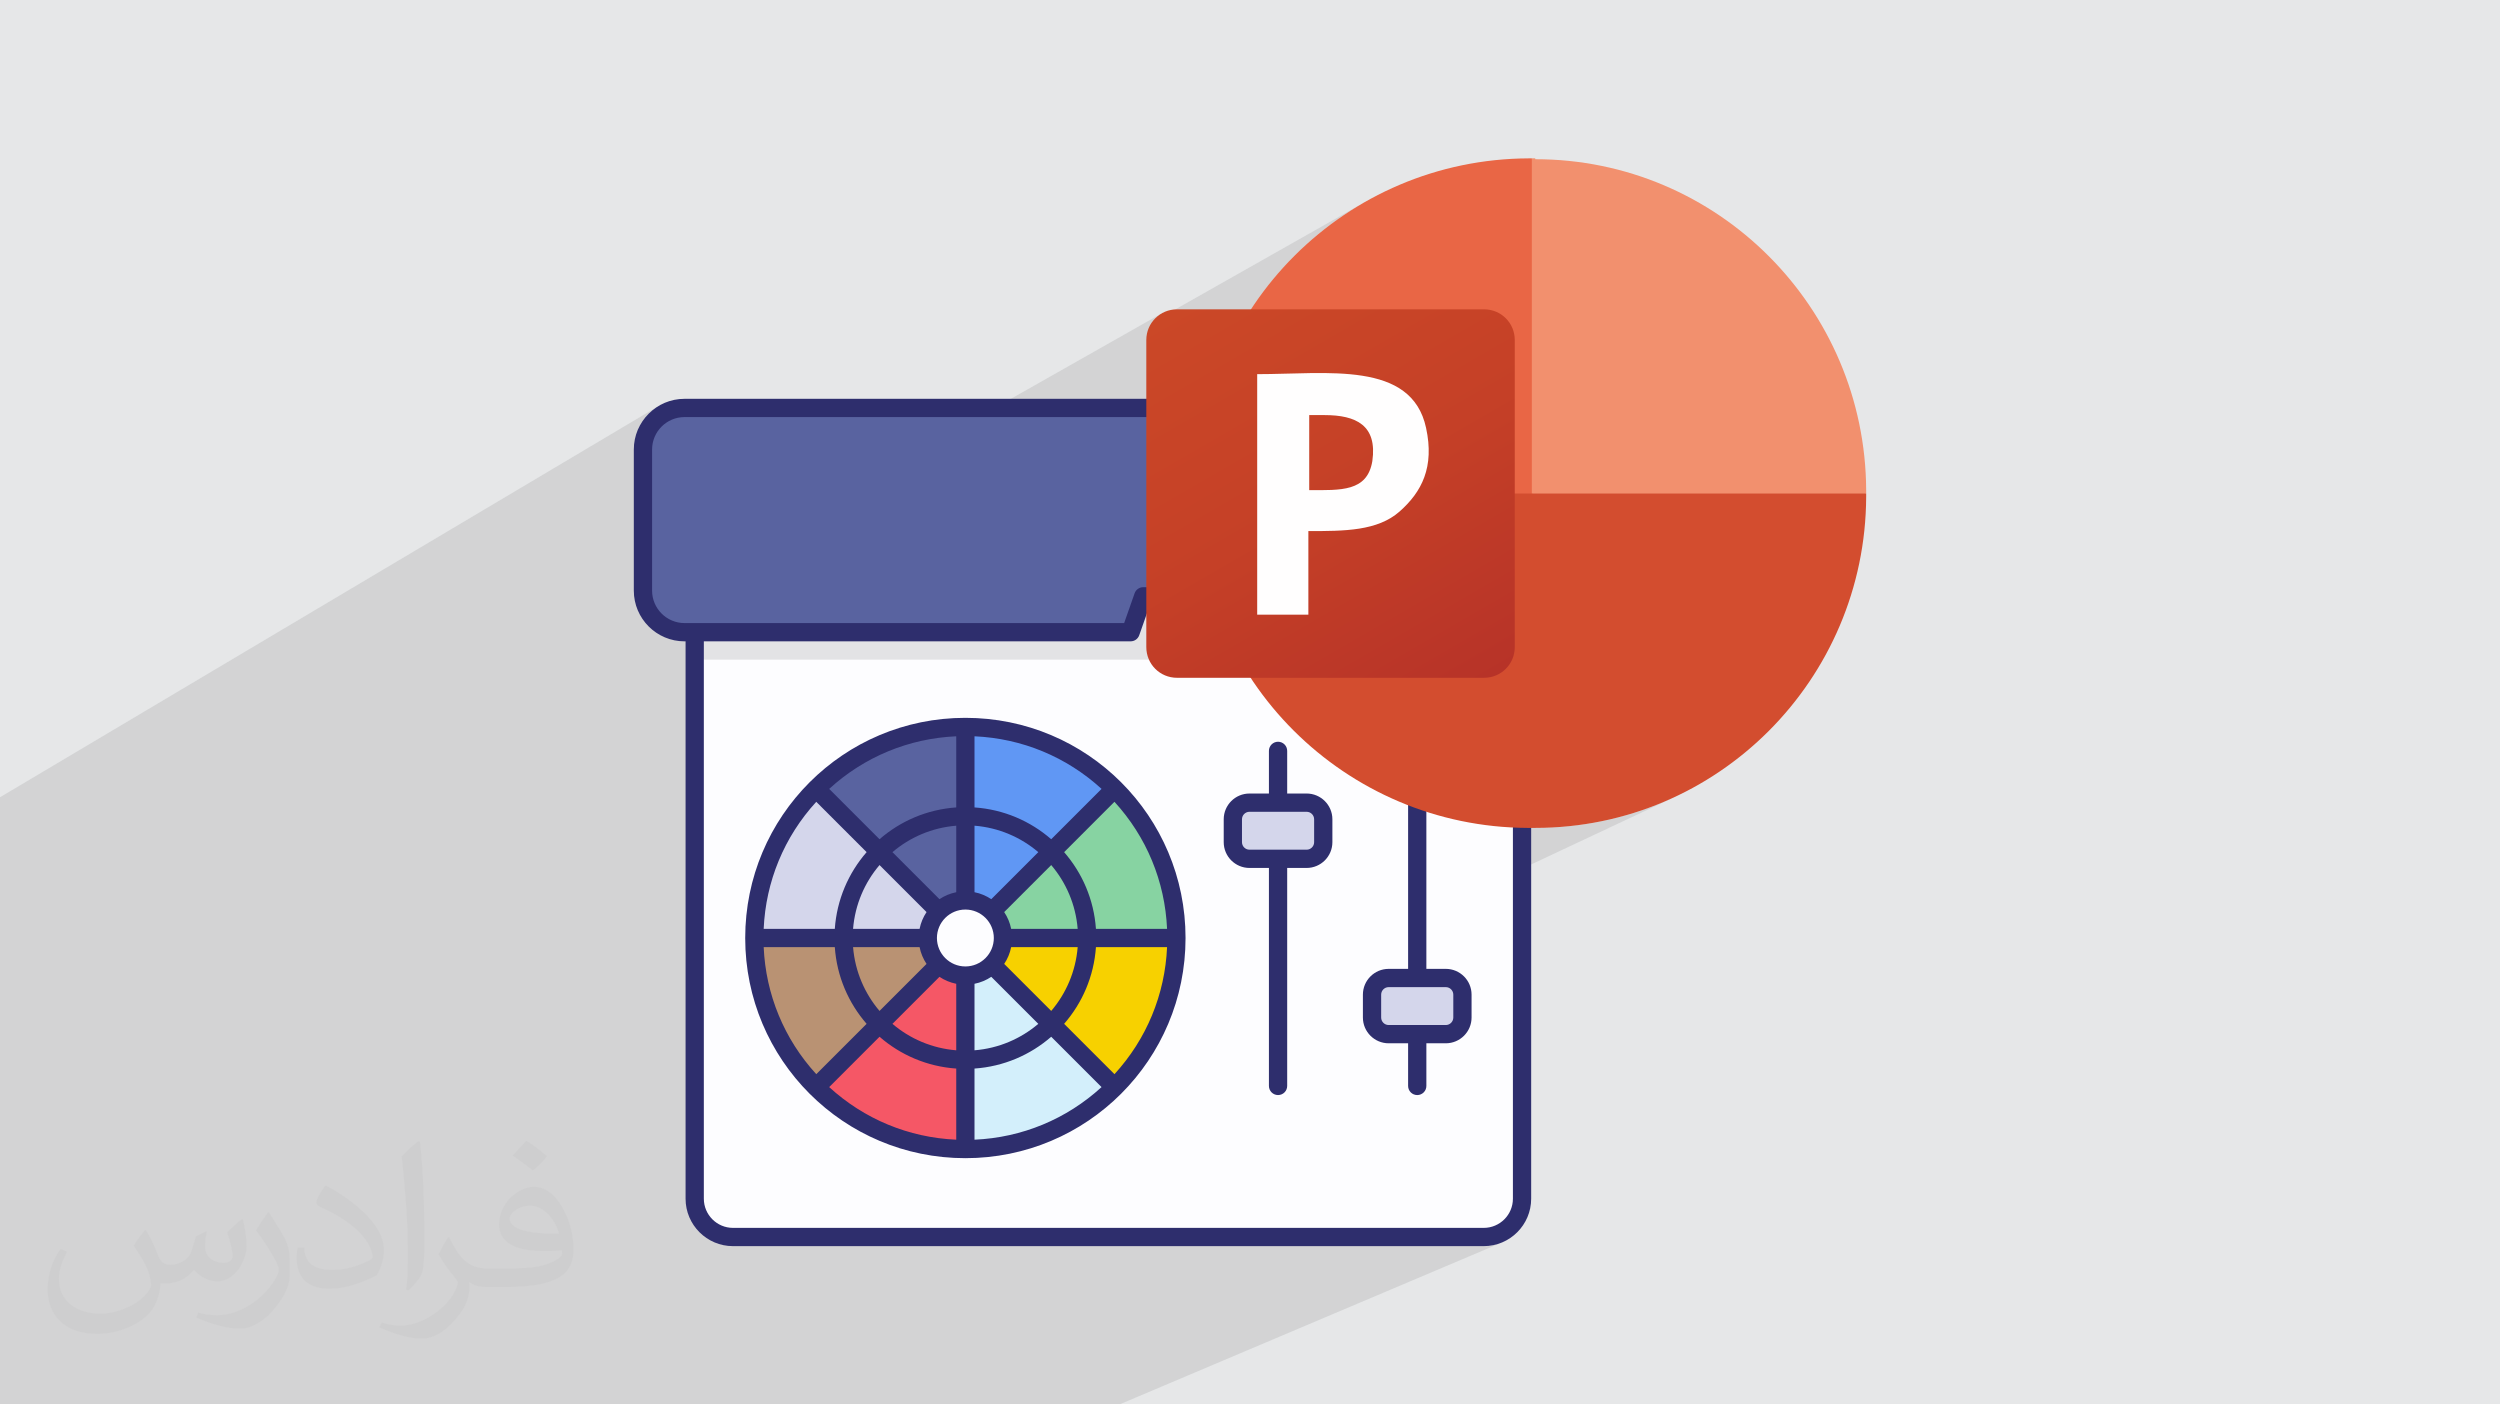
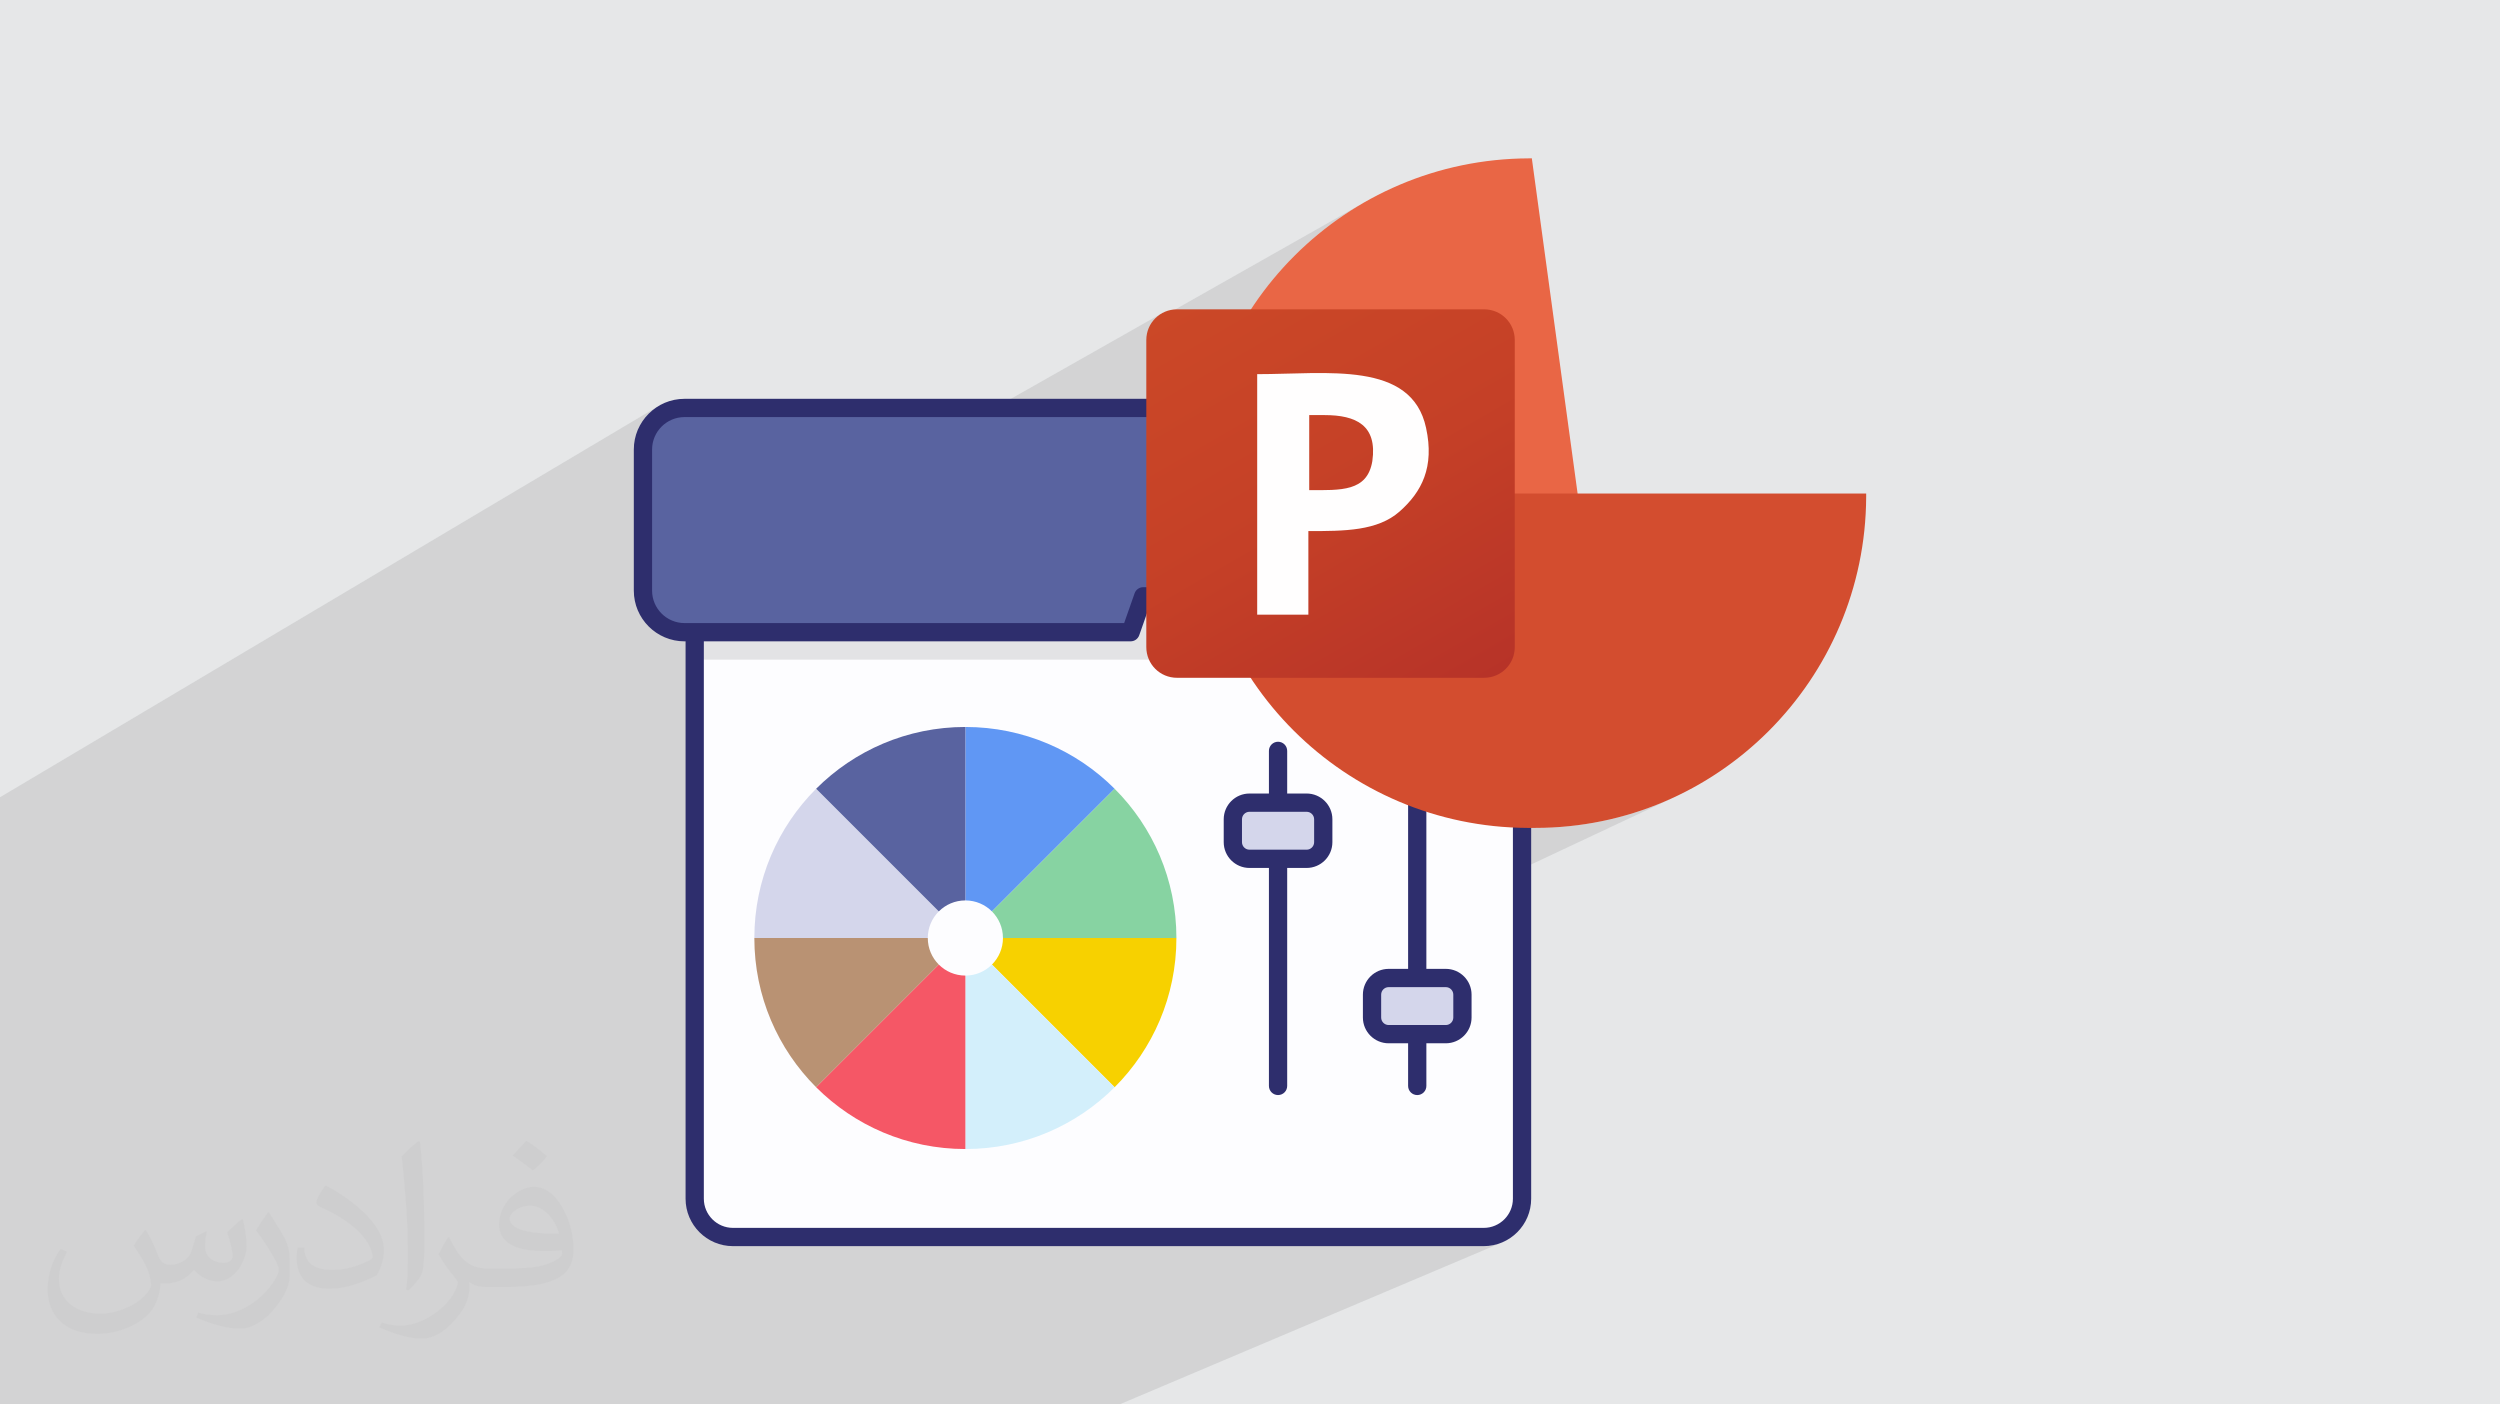
<svg xmlns="http://www.w3.org/2000/svg" xml:space="preserve" width="94.192mm" height="52.917mm" version="1.0" style="shape-rendering:geometricPrecision; text-rendering:geometricPrecision; image-rendering:optimizeQuality; fill-rule:evenodd; clip-rule:evenodd" viewBox="0 0 9404.92 5283.66">
  <defs>
    <style type="text/css">
   
    .fil18 {fill:#FFFEFE}
    .fil13 {fill:#2E2E6D;fill-rule:nonzero}
    .fil5 {fill:#5963A0;fill-rule:nonzero}
    .fil6 {fill:#6097F4;fill-rule:nonzero}
    .fil7 {fill:#87D3A2;fill-rule:nonzero}
    .fil11 {fill:#B99273;fill-rule:nonzero}
    .fil16 {fill:#D34D2F;fill-rule:nonzero}
    .fil10 {fill:#D3EFFB;fill-rule:nonzero}
    .fil8 {fill:#D4D6EB;fill-rule:nonzero}
    .fil14 {fill:#E96645;fill-rule:nonzero}
    .fil15 {fill:#F2906E;fill-rule:nonzero}
    .fil12 {fill:#F55766;fill-rule:nonzero}
    .fil9 {fill:#F7D100;fill-rule:nonzero}
    .fil3 {fill:#FDFDFF;fill-rule:nonzero}
    .fil2 {fill:#373435;fill-opacity:0.031}
    .fil1 {fill:#2B2A29;fill-opacity:0.102}
    .fil4 {fill:black;fill-rule:nonzero;fill-opacity:0.102}
    .fil0 {fill:#E6E7E8}
    .fil17 {fill:url(#id0)}
   
  </style>
    <linearGradient id="id0" gradientUnits="userSpaceOnUse" x1="4551.59" y1="1072.99" x2="5456.75" y2="2638.58">
      <stop offset="0" style="stop-opacity:1; stop-color:#CB4827" />
      <stop offset="0.502" style="stop-opacity:1; stop-color:#C54027" />
      <stop offset="1" style="stop-opacity:1; stop-color:#B73328" />
    </linearGradient>
  </defs>
  <g id="Layer_x0020_1">
    <polygon class="fil0" points="-0,0 9404.92,0 9404.92,5283.66 -0,5283.66 " />
    <path class="fil1" d="M3046.76 5283.66l-312.14 0 312.14 0zm1129.84 0l-49.1 0 -27.82 0 -55.36 0 -21.21 0 -68.41 0 -16.49 0 -239.23 0 -964.38 0 -45.26 0 -152.21 0 -799.1 0 -37.74 0 -18.74 0 -17.83 0 -30.15 0 -45.71 0 -12.51 0 -88.11 0 -12.88 0 -56.74 0 -69.12 0 -321.41 0 -32 0 -32.49 0 -3.67 0 -345.68 0 -91.06 0 -45.52 0 -105.27 0 -0.72 0 -13.73 0 -12.38 0 -32.68 0 -5.57 0 -0.04 0 -6.44 0 -29.12 0 -1.95 0 -129.17 0 -34.23 0 -9.96 0 -0.02 0 -15.71 0 -1.56 0 -4.84 0 -13.3 0 -5.44 0 -49.15 0 -5.39 0 0 -7.99 0 -1.36 0 -27.79 0 -1.27 0 -0.32 0 -6.81 0 -5 0 -3.01 0 -2.76 0 -1.01 0 -12.35 0 -11.61 0 -3.34 0 -5.28 0 -11.04 0 -6.22 0 -5.99 0 -3.99 0 -4.84 0 -1.27 0 -14.43 0 -0.01 0 -55.47 0 -5.24 0 -15.51 0 -44.14 0 -45.99 0 -0.67 0 -29.62 0 -0.22 0 -59.7 0 -4.68 0 -20.67 0 -13.97 0 -113.52 0 -48.43 0 -31.23 0 -14.82 0 -0.02 0 -11.5 0 -13.97 0 -4.33 0 -26.89 0 -8.86 0 -25.07 0 -34.35 0 -585.11 0 -44.89 0 -34.52 0 -2 0 -29.83 0 -1.17 0 -31 0 -76.4 0 -45.31 0 -11.83 0 -8.5 0 -0.01 0 -30.65 0 -17.73 0 -17.78 0 -464.16 0 -18.41 0 -26.26 0 -36.13 0 -36.11 1688.04 -1002.87 796.27 -473.07 -15.74 9.57 -14.69 10.99 -13.55 12.32 -12.32 13.55 -10.98 14.69 -9.57 15.73 -5.79 12 98.97 -58.65 -12.9 7.84 -12.03 9.01 -11.11 10.09 -10.09 11.11 -9.01 12.04 -7.84 12.9 -6.59 13.67 -2.05 5.58 -3.22 8.79 -3.86 14.98 -2.37 15.53 -0.81 15.98 0 530.86 0.81 15.98 0.44 2.86 33.11 -18.82 0.63 12.46 1.86 12.1 1.76 6.85 156.18 -88.55 0 179.17 682.2 0 933.24 0 -65.06 34.35 89.47 0 -196.19 103.24 269.34 0 -513.8 267.79 -8.37 4.36 6.67 1.45 13.21 3.23 5.91 1.44 18.94 5.11 18.74 5.57 18.55 6.02 18.34 6.46 18.13 6.89 17.92 7.32 17.7 7.74 17.46 8.15 17.23 8.57 17 8.97 16.74 9.36 16.5 9.75 16.24 10.13 15.98 10.51 15.71 10.88 15.42 11.24 15.14 11.6 14.86 11.96 14.55 12.3 14.25 12.65 13.94 12.97 13.63 13.31 -62.26 31.52 -303.76 153.81 12.47 6.72 14.02 8.28 13.67 8.8 13.31 9.3 12.93 9.79 12.54 10.27 -84.77 42.65 591.47 1263.63 0.81 1.72 7.54 16.11 23.93 51.13 3.91 8.37 13.98 29.85 1118.86 0 22.08 -2.24 20.59 -6.4 -100.85 42.95 58.3 0 14.7 -0.75 14.27 -2.18 13.79 -3.55 13.22 -4.85 -107.66 45.72 51.56 0 18.21 -0.92 17.69 -2.72 17.09 -4.4 16.39 -6 -970.34 410.87 93.11 198.91 -93.11 -198.91 -469.76 198.91 -34.5 0zm286.36 -664.44l-13.98 -29.85 -3.91 -8.37 -23.93 -51.13 -7.54 -16.11 -0.81 -1.72 -591.47 -1263.63 -189.59 95.37 0 184.94 0 0.01 -193.26 193.26 95.78 -47.19 7.17 4.55 7.4 4.2 7.62 3.85 7.82 3.49 8.02 3.12 8.21 2.73 8.37 2.33 8.54 1.93 -222.82 109.31 65.87 172.16 0.81 0.36 18.4 7.3 18.75 6.58 19.09 5.83 19.4 5.06 19.71 4.29 20 3.49 20.26 2.68 20.52 1.86 0 267.59 -34.12 16.01 16.58 43.34 2.05 5.35 -61.03 28.51 -2.47 -5.14 -20 -41.63 64.86 -30.43 16.58 43.34 2.05 5.35 562.16 -262.6 -12.46 11.16 -12.67 10.85 -12.86 10.55 -13.06 10.25 -13.26 9.93 -2.74 1.96 116.17 -54.17 -13.63 13.3 -13.94 12.98 -14.25 12.64 -14.55 12.31 -14.85 11.95 -15.14 11.6 -15.43 11.25 -15.7 10.88 -15.98 10.5 -16.24 10.13 -16.5 9.76 -16.75 9.36 -16.99 8.97 -17.23 8.56 -17.47 8.16 -352.22 163.56 77.71 203.13 489.39 0 47.81 0 183.27 0 58.47 0zm-1182.65 -739.08l13.23 27.55 15.24 -7.44 14.97 12.52 15.45 11.92 15.93 11.31 16.38 10.68 16.82 10.04 17.23 9.39 17.64 8.71 17.22 7.65 -65.87 -172.16 -47.93 23.51 -46.31 46.31zm218.07 453.82l20 41.63 2.47 5.14 -510.56 238.49 -13.21 0 -106.64 0 607.94 -285.26zm51.95 108.12l85.11 177.14 48.58 0 -77.71 -203.13 -55.98 25.99zm85.11 177.14l-85.11 -177.14 -381.45 177.14 466.56 0zm-341.9 -711.53l-13.23 -27.55 -66.5 66.5 79.73 -38.95zm-679.97 -1742.89l0 -0.01 0 0.01zm1018.15 1363.94l0 189.06 34.35 -16.8 8.54 -1.92 8.37 -2.34 8.21 -2.73 8.01 -3.11 7.83 -3.49 -75.3 36.83 0 598.37 -51.89 24.25 -61.45 28.72 -521.3 243.63m2368.88 -651.95l0 118.02 -0.7 6.92 -2 6.45 -3.17 5.83 -4.19 5.08 -5.08 4.19 -5.84 3.18 -774.98 346.39 -124.94 117.67 -40.58 38.22m0 0l40.58 -38.22 124.94 -117.67 -148.87 66.54 -199.92 89.35m-47.81 0l239.38 -107.18 201.08 -90.02m-2160.72 -2730.96l0 305.73 473.21 0.22 1446.3 -819.46 -9.52 5.76 -8.89 6.63 -8.19 7.43 -7.44 8.19 -6.62 8.89 -0.11 0.18 824.97 -467.01 -52.14 30 -50.51 32.4 -48.83 34.71 -47.04 36.94 -45.19 39.09 -43.25 41.18 -41.25 43.17 -39.16 45.11 -36.98 46.95 -34.74 48.72 -32.41 50.42 -2 3.47 1079.35 -604.05 0 1143.08 91.67 -47.76 -91.67 47.76 0 117.93 628.9 253.5 628.89 -253.5 -2024.46 1004.02 6.12 4.8 48.82 34.71 21.62 13.87 245.63 -121.05 6.45 -2 6.93 -0.7 6.93 0.7 6.44 2 5.84 3.18 5.08 4.19 4.19 5.08 3.17 5.83 2 6.45 0.7 6.93 0 228.86 10.82 3.68 59.04 16.92 60.19 14.07 61.26 11.14 62.25 8.14 63.15 5.06 63.98 1.91 28.89 0 63.97 -1.63 63.13 -4.81 62.2 -7.93 61.21 -10.96 60.12 -13.92 58.97 -16.8 57.73 -19.59 56.42 -22.33 55.04 -24.95 -948.37 445.66 0 207.56 73.08 0 19.52 1.98 18.19 5.65 16.47 8.96 14.36 11.85 11.85 14.36 8.95 16.47 5.65 18.19 1.98 19.52 0 86.06 -1.98 19.52 -5.65 18.19 -8.95 16.48 -11.85 14.36 -14.36 11.84 -16.47 8.96 -110.78 50.04m-5365.96 -967.96l1688.04 -1002.87m740.99 -360.63l88.02 -52.02 -10.05 6.12 -9.41 7.03 -8.67 7.88 -7.88 8.68 -7.04 9.4 -6.11 10.06 -5.15 10.66 -4.1 11.21 -3.02 11.68 -1.86 12.1 -0.63 12.46m2622.86 1225.27l255.6 -125.92 -255.6 125.92z" />
    <path class="fil2" d="M548.54 4627.69c17.95,27.21 29.6,53.36 40.96,82.43 8.45,16.91 12.93,48.09 52.57,48.09 11.61,0 28.28,-3.42 43.06,-11.61 16.63,-8.73 29.32,-21.94 35.94,-42l15.85 -53.36 38.57 -19.02 2.64 2.64c-5.27,20.09 -6.59,39.36 -6.59,54.43 0,44.63 38.57,61.56 69.22,61.56 17.95,0 34.09,-8.73 34.09,-25.11 0,-21.13 -8.98,-57.06 -20.62,-89.29 17.95,-17.95 35.94,-35.94 56.53,-50.47l3.17 1.6c8.98,38.04 14,75.56 14,100.66 0,24.57 -10.83,51.79 -19.81,69.49 -18.49,34.87 -51.25,62.62 -90.87,62.62 -30.1,0 -63.65,-15.07 -86.66,-43.06l-1.32 0c-21.66,26.96 -55.22,51.25 -108.86,51.25l-16.63 0c-2.64,35.41 -10.29,60.49 -21.94,82.95 -31.95,62.34 -126.81,106.47 -216.1,106.47 -124.17,0 -186.51,-71.59 -186.51,-166.96 0,-58.91 19.27,-113.6 48.88,-152.42l24.29 10.04c-18.49,35.41 -30.91,68.68 -30.91,101.45 0,89.29 72.66,131.83 156.4,131.83 77.68,0 173.83,-49.41 191.28,-106.72 -6.59,-62.62 -30.1,-91.93 -66.04,-148.99 10.83,-19.02 24.83,-38.04 42.28,-58.38l3.17 0 0 0 0 0 -0.02 -0.09zm1432.13 -336.04c26.15,16.39 51.79,35.66 76.87,57.85 -14,19.81 -31.45,37.79 -53.11,53.64 -25.11,-20.34 -50.19,-37.79 -75.84,-56.27 17.42,-19.55 34.62,-38.29 52.04,-55.22l0 0 0 0 0 0 0 0 0 0 0.03 0zm13.47 244.11c-42.28,0 -76.87,27.75 -76.87,48.34 0,44.13 84.53,57.85 185.72,57.31 -12.68,-51.79 -57.06,-105.68 -108.86,-105.68l0.01 0.03zm-94.86 236.19c54.96,0 103.04,-1.6 139.74,-10.83 40.96,-10.29 75.56,-30.91 75.56,-45.17 0,-3.7 0,-8.19 -1.32,-11.89 -22.98,2.11 -49.41,2.11 -72.38,2.11 -74.49,0 -131.55,-16.91 -154.02,-58.66 -5.55,-11.61 -9.51,-24.57 -9.51,-39.36 0,-40.43 17.42,-79.79 48.09,-107 25.61,-22.45 53.89,-36.44 82.67,-36.44 52.04,0 93.51,41.75 122.57,107.54 15.85,35.94 26.68,77.4 26.68,129.72 0,34.87 -9.51,64.19 -31.17,85.85 -40.43,39.11 -114.92,53.89 -229.04,53.89l-51.79 0 0 0 -13.47 0c-28.28,0 -48.62,-5.02 -64.72,-17.42l-2.64 0c0.79,6.59 1.32,12.93 1.32,19.02 0,25.61 -8.45,58.38 -25.61,84.53 -50.72,75.3 -105.68,108.04 -153.24,108.04 -48.09,0 -107,-18.49 -160.11,-42.54l9.51 -18.49c17.17,7.13 40.96,11.89 73.7,11.89 85.85,0 198.66,-82.43 212.66,-163 -3.17,-6.59 -8.98,-15.32 -17.17,-24.57 -25.11,-29.85 -40.96,-54.68 -55.75,-80.83 12.68,-25.11 24.29,-45.17 35.13,-63.4l4.49 -0.53c36.72,74.77 69.99,117.55 144.23,117.55l11.61 0 0 0 53.89 0 0 0 0 0 0 0 0 0 0 0 0.09 0.01zm-371.98 79c6.34,-34.34 6.87,-72.91 6.87,-108.86l0 -53.36c0,-99.6 -12.68,-244.36 -22.98,-338.68 17.95,-19.27 43.06,-42 62.87,-57.31l5.81 1.6c13.47,118.62 16.63,256 16.63,383.06 0,33.3 -1.32,65.79 -4.49,89.55 -1.85,30.1 -19.27,52.83 -56.53,87.7l-8.19 -3.7zm-382.8 -157.19c1.85,46.77 24.83,83.49 105.15,83.49 49.93,0 92.19,-12.93 138.96,-35.13 8.45,-3.7 12.93,-8.73 12.93,-12.93 0,-29.32 -22.45,-68.15 -60.23,-103.55 -36.72,-33.3 -85.34,-62.62 -130.76,-82.18 -15.6,-6.59 -20.62,-13.47 -20.62,-20.09 0,-13.47 17.95,-41.75 32.77,-62.09l5.02 -0.53c52.04,27.21 110.17,67.64 153.24,112.53 39.11,41.47 63.4,83.49 63.4,129.19 0,33.81 -10.29,65.51 -26.96,95.11 -57.06,28.79 -117.83,50.72 -178.06,50.72 -73.17,0 -123.1,-34.34 -123.1,-114.92 0,-8.73 0,-22.19 3.17,-39.64l25.11 0 0 0 0 0 0 0 0 0 0 0 -0.02 0zm-132.37 -132.9l45.45 73.45c16.63,27.21 32.23,56.81 32.23,103.55l0 59.7c0,48.34 -30.91,100.13 -80.83,151.38 -39.11,34.62 -73.7,49.41 -105.68,49.41 -47.55,0 -101.98,-14.79 -164.85,-41.75l7.13 -18.49c19.81,5.27 42.79,9.77 71.06,9.77 90.36,-0.53 182.8,-66.57 225.08,-147.15 5.02,-9.26 6.87,-17.95 6.87,-24.04 0,-9.26 -5.02,-19.55 -8.98,-28.79 -22.98,-43.31 -48.62,-82.95 -76.87,-119.68 14.79,-23.25 29.6,-45.7 45.7,-67.9l3.7 0.53 0 0 0 0 0 0 0 0 0 0 -0.02 0.01z" />
    <g id="_2946358790768">
      <g>
        <path class="fil3" d="M5725.88 2170.62l0 2338.96c0,79.36 -64.59,143.95 -143.95,143.95l-2824.41 0.01c-79.7,0 -143.95,-64.59 -143.95,-143.96l0 -2344.8 1669.7 0 0 5.84 1442.62 0z" />
        <path class="fil4" d="M5725.88 2170.62l0 309.2c-9.28,1.38 -18.55,1.73 -27.83,1.73l-737.62 0 -47.42 -135.02 -539.04 0 -47.41 135.02 -1713 0 0 -316.76 1669.7 0 0 5.84 1442.62 0 0 -0.01z" />
        <path class="fil5" d="M5854.38 1691.06l0 530.86c0,86.31 -70.08,156.39 -156.39,156.39l-664.53 0 -47.37 -134.99 -685.3 -0.01 -47.37 135 -1678.24 0c-86.31,0 -156.39,-70.08 -156.39,-156.39l0 -530.86c0,-86.31 70.08,-156.4 156.39,-156.4l3122.8 0c86.32,0 156.4,70.09 156.4,156.4l0 0z" />
        <path class="fil6" d="M3631.71 3528.73l561.44 -561.44c-143.64,-143.65 -342.11,-232.45 -561.44,-232.45l0 793.89z" />
        <path class="fil7" d="M4425.62 3528.73c0,-219.33 -88.82,-417.8 -232.45,-561.44l-561.45 561.44 793.9 0z" />
        <path class="fil8" d="M3070.25 2967.28c-143.64,143.65 -232.44,342.11 -232.44,561.44l793.9 0.01 -561.46 -561.45z" />
        <path class="fil5" d="M3631.71 3528.73l0 -793.91c-219.33,0 -417.81,88.82 -561.46,232.46l561.46 561.45z" />
        <path class="fil9" d="M4425.62 3528.73l-793.91 0 561.44 561.44c143.64,-143.63 232.46,-342.11 232.46,-561.44l0.01 0z" />
        <path class="fil10" d="M3631.71 3528.73l0 793.89c219.33,0 417.81,-88.81 561.44,-232.45l-561.44 -561.44z" />
        <path class="fil11" d="M3631.71 3528.73l-793.9 0c0,219.33 88.81,417.81 232.46,561.44l561.44 -561.44z" />
        <path class="fil12" d="M3070.27 4090.17c143.64,143.63 342.11,232.45 561.44,232.45l0 -793.9 -561.44 561.45z" />
        <circle class="fil3" cx="3631.71" cy="3528.73" r="141.38" />
        <path class="fil8" d="M4978.06 3082.18l0 86.06c0,34.58 -28.04,62.62 -62.62,62.62l-214.89 0c-34.58,0 -62.62,-28.04 -62.62,-62.62l0 -86.06c0,-34.59 28.04,-62.62 62.62,-62.62l214.89 0c34.58,0 62.62,28.04 62.62,62.62l0 0z" />
        <path class="fil8" d="M5161.53 3827.87l0 -86.06c0,-34.58 28.04,-62.62 62.62,-62.62l214.89 0c34.58,0 62.62,28.04 62.62,62.62l0 86.06c0,34.59 -28.04,62.62 -62.62,62.62l-214.89 0.01c-34.59,0 -62.62,-28.04 -62.62,-62.62l0 -0.01z" />
        <path class="fil13" d="M2575.16 2412.67l3.95 0 0 2096.84c0,98.39 80.06,178.42 178.42,178.42l2824.27 0c98.37,0 178.43,-80.03 178.43,-178.42l0 -2107.48c74.66,-25.89 128.5,-96.74 128.5,-180.11l0 -530.87c0,-105.18 -85.59,-190.75 -190.77,-190.75l-3122.8 0c-105.18,0 -190.74,85.57 -190.74,190.75l0 530.86c0,105.19 85.56,190.76 190.74,190.76l0 0zm3006.65 2206.55l-2824.27 0c-60.49,0 -109.71,-49.22 -109.71,-109.71l0 -2096.84 1605.55 0c14.6,0 27.58,-9.21 32.41,-22.98l39.32 -112.02 636.6 0 39.32 112.02c4.83,13.77 17.81,22.98 32.41,22.98l658.1 0 0 2096.84c0,60.49 -49.24,109.71 -109.72,109.71zm-3128.67 -2928.16c0,-67.29 54.76,-122.05 122.03,-122.05l3122.81 0c67.3,0 122.06,54.76 122.06,122.05l0 530.86c0,67.29 -54.76,122.05 -122.06,122.05l-640.19 0 -39.32 -112.01c-4.83,-13.77 -17.82,-22.99 -32.41,-22.99l-685.31 0c-14.6,0 -27.58,9.22 -32.41,22.99l-39.33 112.01 -1653.84 0c-67.28,0 -122.03,-54.76 -122.03,-122.04l0 -530.87z" />
-         <path class="fil13" d="M3631.71 2700.47c-457.88,0 -828.27,370.2 -828.27,828.26 0,457.89 370.25,828.26 828.27,828.26 457.88,0 828.27,-370.2 828.27,-828.26 0,-457.95 -370.25,-828.26 -828.27,-828.26zm0 935.27c-59.02,0 -107.03,-48.01 -107.03,-107.02 0,-59.02 48.01,-107.03 107.03,-107.03 59.01,0 107.03,48.01 107.03,107.03 0,59.01 -48.02,107.02 -107.03,107.02zm97.47 -253.09c-18.81,-12.6 -40.17,-21.63 -63.12,-26.2l0 -250.21c91.16,7.36 174.2,43.49 240.02,99.52l-176.89 176.89zm-131.84 -26.2c-22.96,4.57 -44.31,13.6 -63.12,26.2l-176.89 -176.89c65.84,-56.03 148.86,-92.16 240.02,-99.52l0 250.21zm-111.7 74.79c-12.59,18.81 -21.62,40.17 -26.2,63.13l-250.21 -0.01c7.36,-91.15 43.49,-174.19 99.52,-240.03l176.89 176.9zm-26.2 131.83c4.58,22.97 13.61,44.32 26.2,63.13l-176.89 176.89c-56.02,-65.84 -92.15,-148.87 -99.52,-240.03l250.21 0zm74.79 111.72c18.81,12.59 40.17,21.62 63.13,26.2l0 250.21c-91.16,-7.36 -174.19,-43.49 -240.03,-99.52l176.89 -176.89zm131.83 26.19c22.97,-4.57 44.32,-13.6 63.13,-26.2l176.89 176.9c-65.84,56.02 -148.86,92.15 -240.03,99.51l0 -250.21zm111.71 -74.78c12.59,-18.81 21.63,-40.17 26.2,-63.13l250.21 0c-7.36,91.15 -43.49,174.19 -99.52,240.03l-176.89 -176.89zm26.2 -131.84c-4.58,-22.97 -13.61,-44.31 -26.2,-63.12l176.89 -176.9c56.02,65.84 92.16,148.87 99.52,240.03l-250.21 0zm150.67 -337.17c-78.47,-68.31 -178.53,-112.02 -288.58,-119.67l0 -267.59c178.66,7.91 346.15,77.22 477.98,197.87l-189.39 189.39zm-357.3 -387.26l0 267.59c-110.04,7.65 -210.11,51.36 -288.57,119.68l-189.38 -189.38c131.81,-120.65 299.3,-189.98 477.96,-197.89l0 0zm-526.54 246.47l189.38 189.37c-68.31,78.48 -112.03,178.54 -119.67,288.58l-267.6 0c7.9,-178.67 77.24,-346.15 197.89,-477.96l0 0zm69.71 546.67c7.65,110.04 51.36,210.11 119.68,288.58l-189.38 189.38c-120.65,-131.84 -189.99,-299.33 -197.88,-477.98l267.58 0 0 0.01zm168.26 337.17c78.47,68.31 178.53,112.03 288.58,119.68l0 267.59c-178.66,-7.91 -346.15,-77.23 -477.97,-197.88l189.38 -189.39zm357.29 387.26l0 -267.59c110.05,-7.65 210.12,-51.35 288.58,-119.67l189.38 189.37c-131.82,120.66 -299.3,189.99 -477.96,197.89l-0.01 0zm526.55 -246.47l-189.38 -189.37c68.31,-78.48 112.03,-178.54 119.68,-288.58l267.59 0c-7.9,178.67 -77.24,346.16 -197.89,477.96zm-69.72 -546.67c-7.64,-110.04 -51.36,-210.11 -119.67,-288.59 5.17,-5.17 193.46,-193.47 189.38,-189.39 120.66,131.82 190,299.32 197.88,477.98l-267.59 0 0 0.01z" />
        <path class="fil13" d="M4915.43 2985.2l-73.08 0 0 -160.44c0,-18.97 -15.37,-34.35 -34.35,-34.35 -18.99,0 -34.36,15.39 -34.36,34.35l0 160.44 -73.1 0c-53.49,0 -96.97,43.49 -96.97,96.98l0 86.06c0,53.48 43.48,96.98 96.97,96.98l73.1 -0.01 0 820.07c0,18.97 15.37,34.35 34.36,34.35 18.99,0 34.36,-15.39 34.36,-34.35l0 -820.07 73.07 0c53.48,0 96.99,-43.49 96.99,-96.97l0 -86.07c0,-53.48 -43.51,-96.97 -96.99,-96.97l0 0zm28.29 183.04c0,15.59 -12.67,28.28 -28.28,28.28l-214.89 -0.01c-15.57,0 -28.26,-12.67 -28.26,-28.27l0 -86.07c0,-15.59 12.68,-28.27 28.26,-28.27l214.89 0.01c15.61,0 28.28,12.67 28.28,28.27l0 86.06z" />
        <path class="fil13" d="M5439.03 3644.84l-73.08 0 0 -820.08c0,-18.98 -15.37,-34.36 -34.35,-34.36 -18.99,0 -34.36,15.39 -34.36,34.36l0 820.08 -73.1 0c-53.49,0 -96.97,43.49 -96.97,96.98l0 86.06c0,53.46 43.48,96.96 96.97,96.96l73.1 0 0 160.44c0,18.97 15.37,34.35 34.36,34.35 18.99,0 34.36,-15.39 34.36,-34.35l0 -160.44 73.07 0c53.48,0 96.96,-43.49 96.96,-96.97l0 -86.06c0,-53.47 -43.48,-96.97 -96.96,-96.97l0 0zm28.25 183.03c0,15.59 -12.67,28.26 -28.25,28.26l-214.9 0c-15.56,0 -28.25,-12.67 -28.25,-28.26l0 -86.06c0,-15.59 12.68,-28.27 28.25,-28.27l214.9 0c15.56,0 28.25,12.67 28.25,28.28l0 86.05z" />
      </g>
      <g>
        <path class="fil14" d="M5952.01 1981.9l-189.3 -1386.16 -12.83 0c-686.65,3.21 -1244.98,558.32 -1244.98,1244.98l0 12.83 1447.11 125.14 0 3.23 0 -0.01z" />
-         <path class="fil15" d="M5775.55 595.74l-12.84 0 0 1261.01 628.9 253.5 628.89 -253.5 0 -12.84c-3.22,-686.65 -558.31,-1244.97 -1244.97,-1244.97l0.02 -3.21z" />
        <path class="fil16" d="M7020.49 1856.75l0 12.83c-3.22,686.65 -558.31,1244.98 -1244.97,1244.98l-28.89 0c-686.65,-3.21 -1244.97,-558.32 -1244.97,-1244.98l0 -12.83 2518.82 0z" />
        <path class="fil17" d="M4427.89 1163.68l1155.12 0c64.16,0 115.51,51.33 115.51,115.51l0 1155.12c0,64.17 -51.33,115.52 -115.51,115.52l-1155.12 0c-64.17,0 -115.52,-51.33 -115.52,-115.52l0 -1155.12c0,-64.16 51.33,-115.51 115.52,-115.51z" />
        <path class="fil18" d="M4922.04 1561.56l60.96 0c118.72,0 198.93,38.5 179.68,173.27 -19.25,115.51 -118.72,109.08 -237.44,109.08l0 -48.13 0 -234.23 -3.2 0 0 0zm0 436.38c134.77,0 259.91,0 343.32,-73.81 83.43,-73.82 131.55,-166.86 99.47,-314.44 -54.55,-253.5 -372.22,-202.13 -635.31,-202.13l0 904.85 192.52 0 0 -311.24 0 -3.23 0 0z" />
      </g>
    </g>
  </g>
</svg>